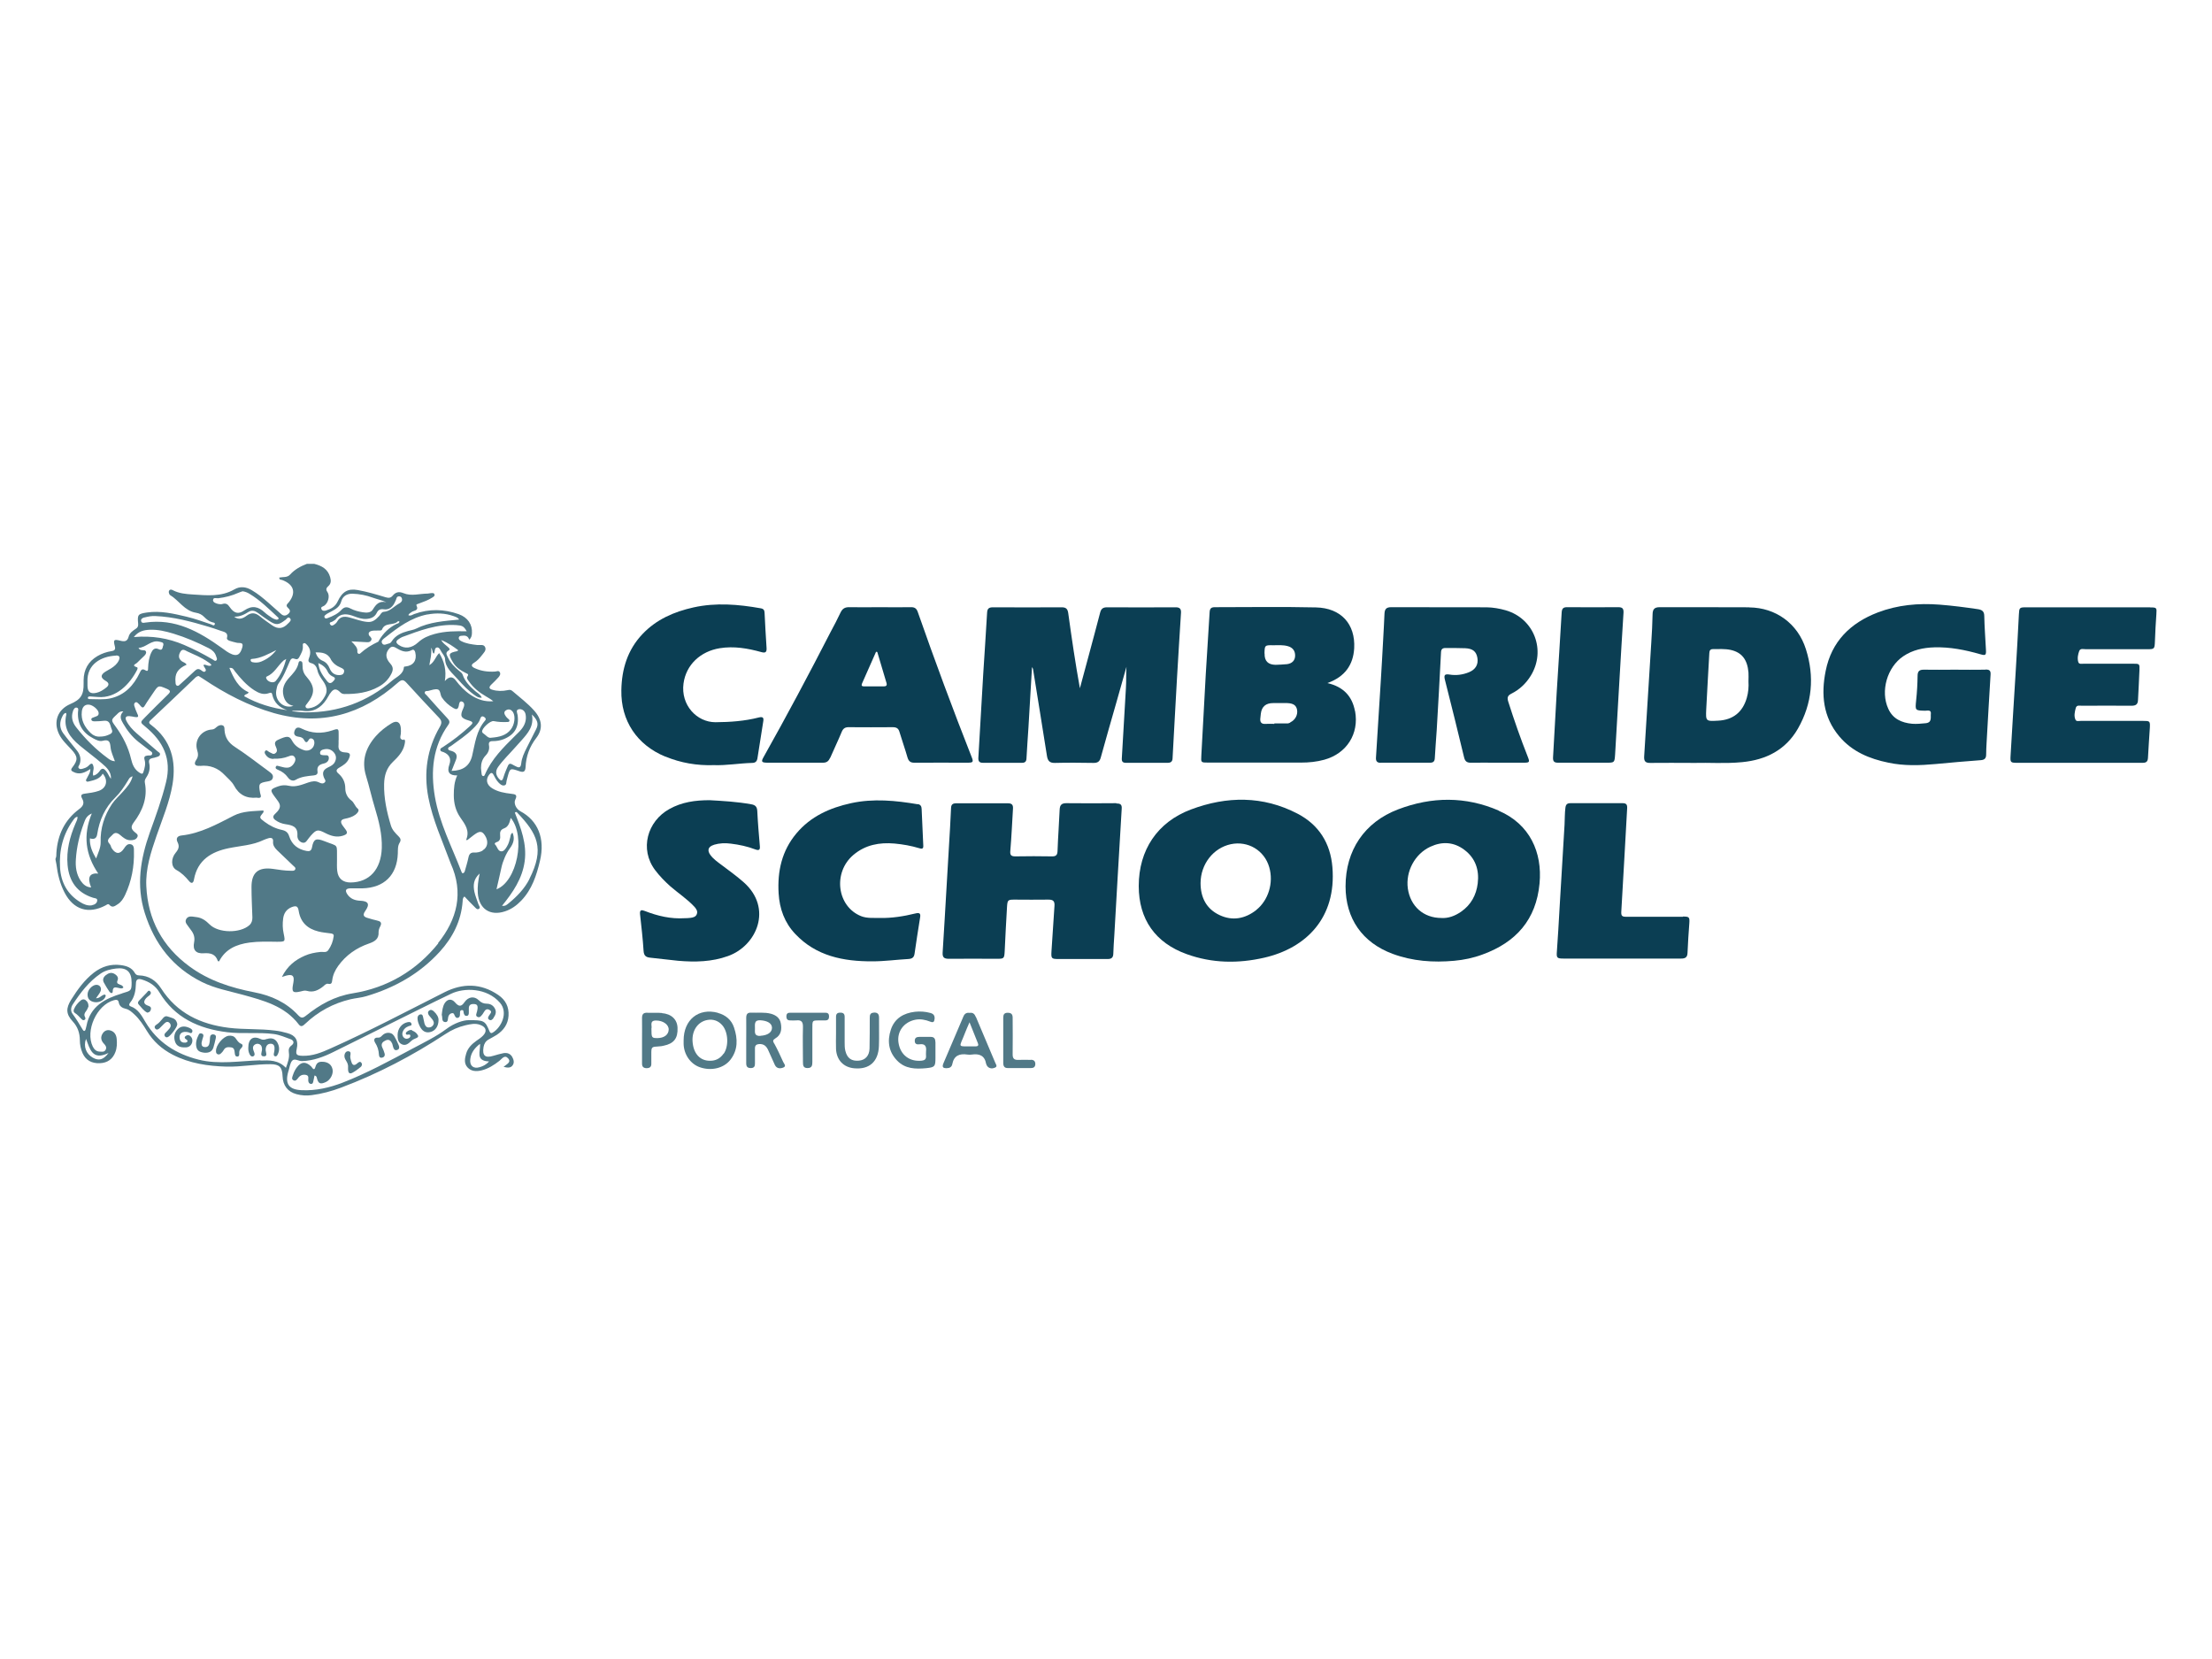
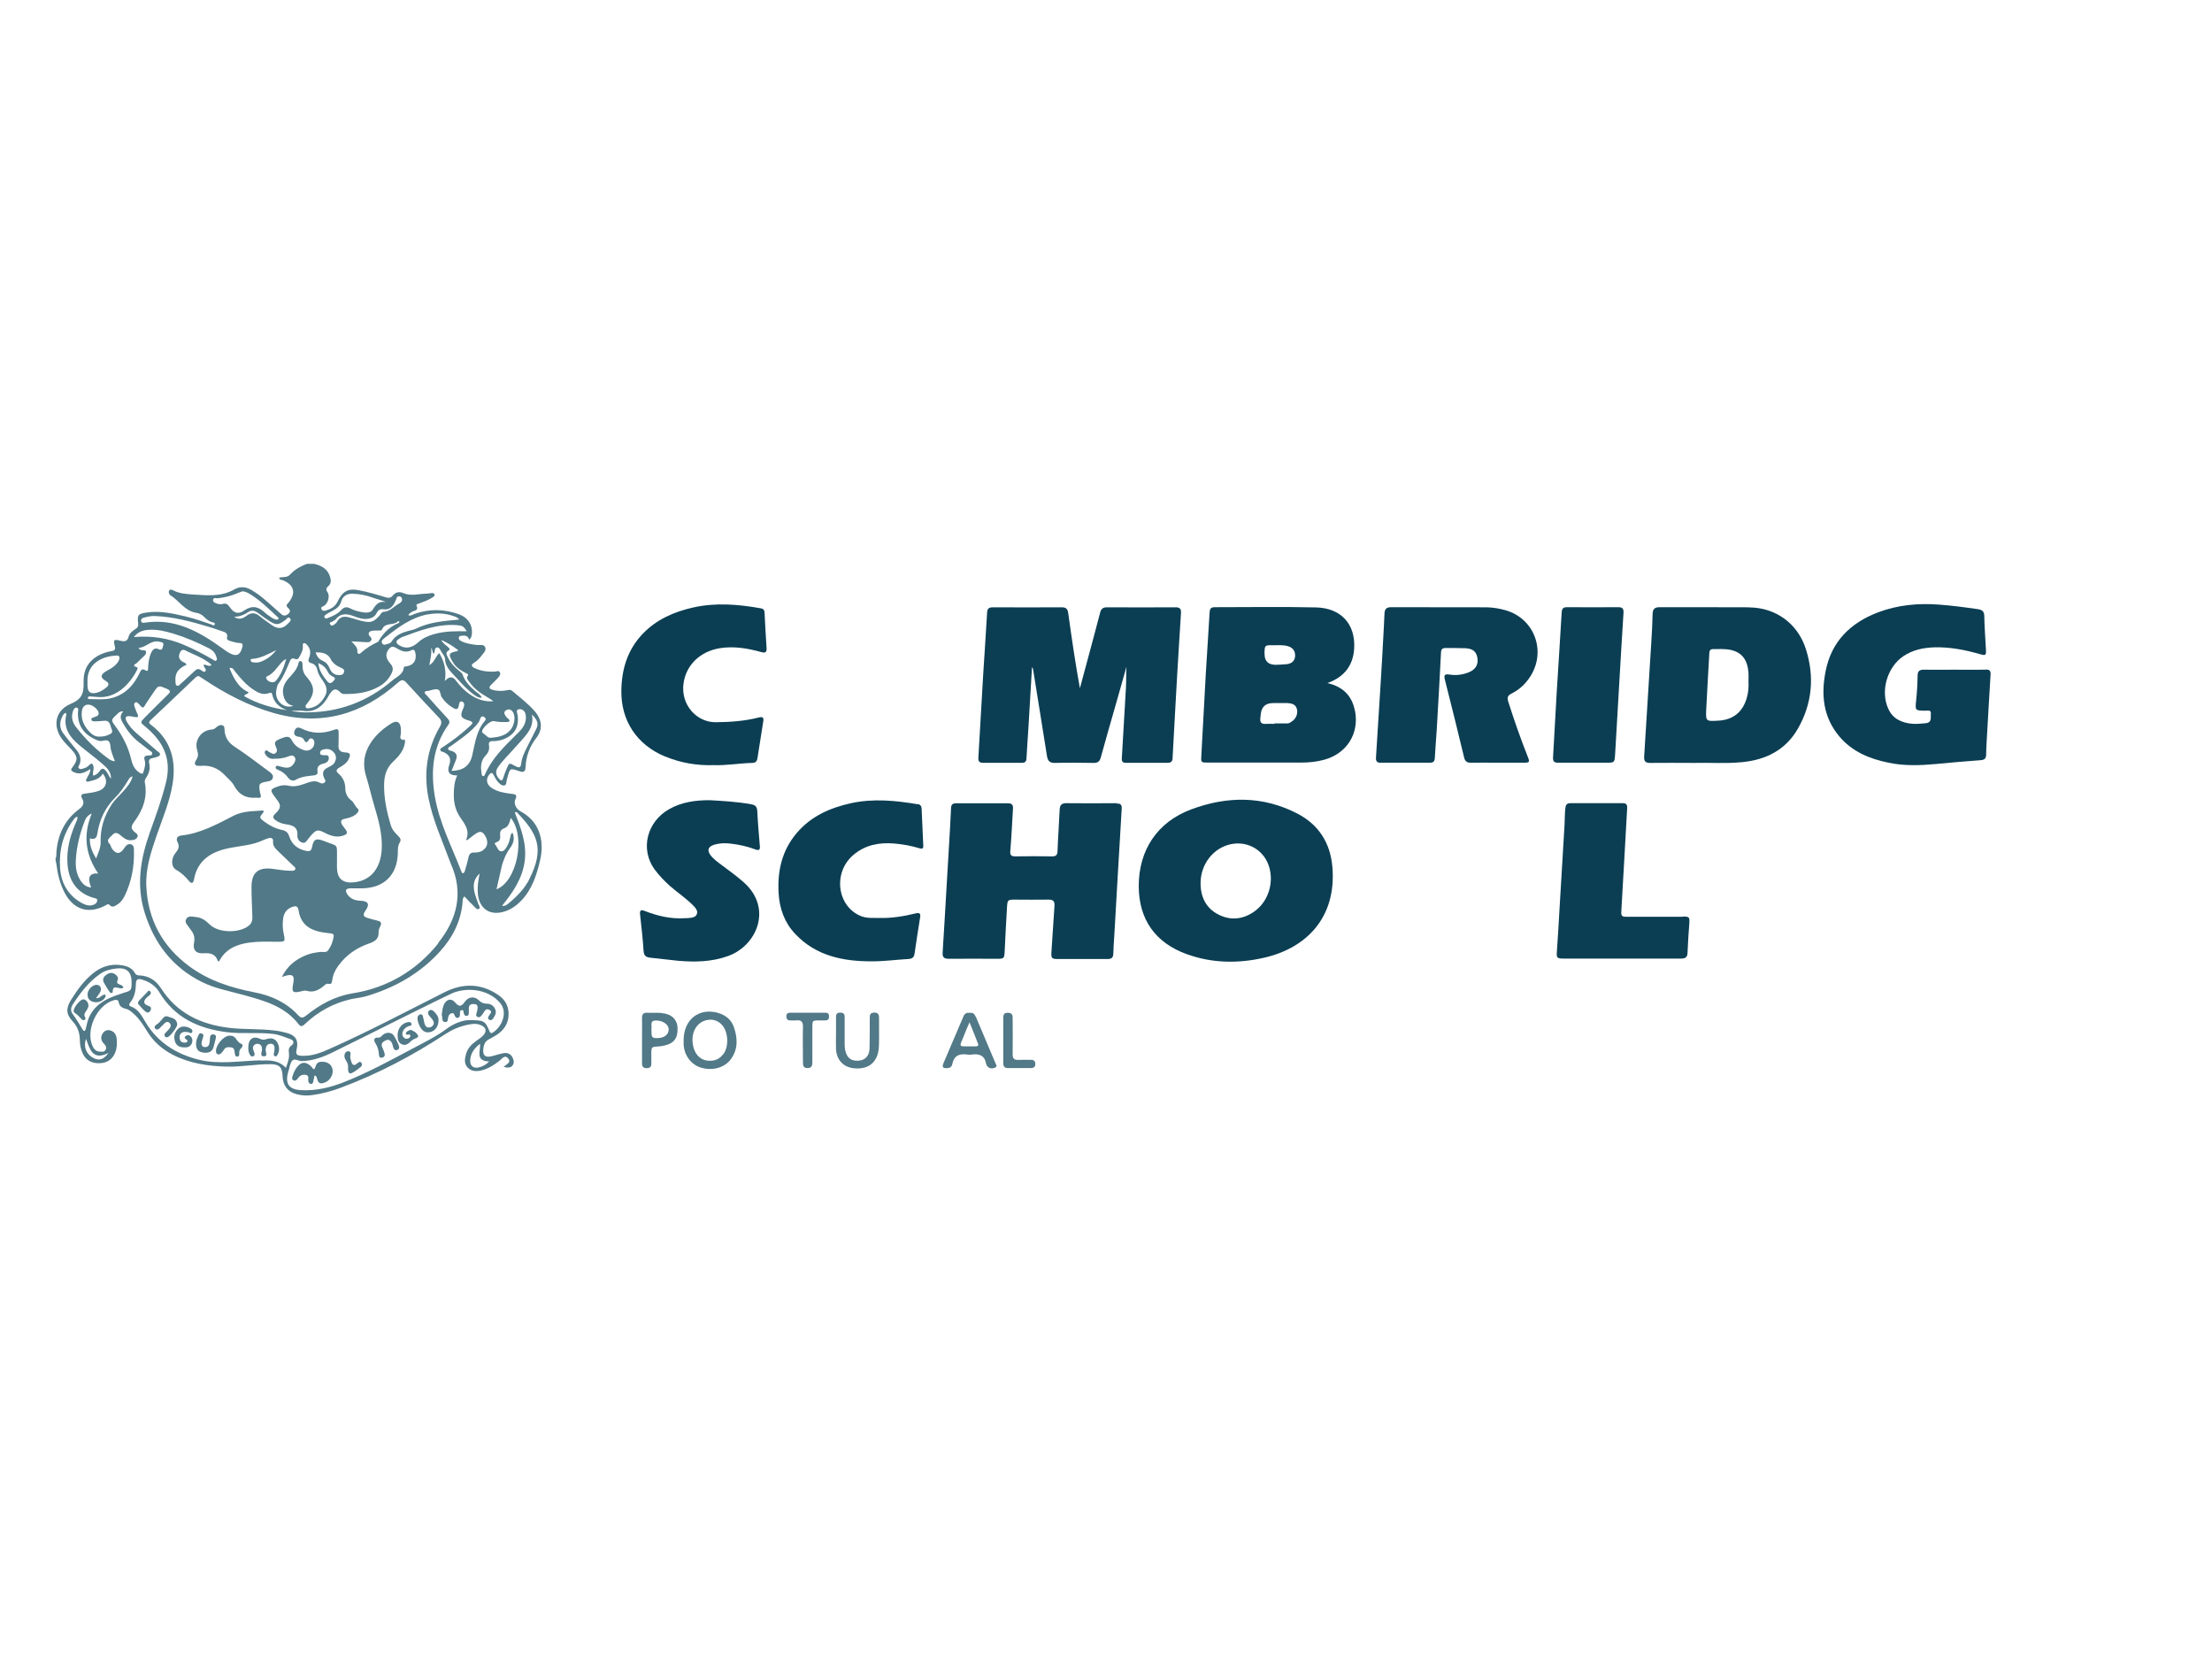
<svg xmlns="http://www.w3.org/2000/svg" id="Camada_1" data-name="Camada 1" viewBox="0 0 200 150">
  <defs>
    <style>      .cls-1 {        fill: #0b3e53;      }      .cls-2 {        fill: #517987;      }    </style>
  </defs>
  <g>
    <path class="cls-1" d="m106.02,68.54c.06-1.16.13-2.32.19-3.48.07-1.25.14-2.51.21-3.76.12-1.96.23-3.92.36-5.87.03-.39-.12-.53-.51-.52-2.06.01-4.12.01-6.18,0-.36,0-.53.13-.62.48-.33,1.29-.69,2.58-1.03,3.87-.27.99-.53,1.98-.8,2.97-.41-2.26-.74-4.51-1.05-6.76-.05-.37-.16-.56-.58-.56-2.08.01-4.15.01-6.23,0-.35,0-.51.1-.53.48-.1,1.85-.24,3.7-.35,5.54-.15,2.52-.29,5.04-.44,7.57-.02.32.08.47.41.47,1.18,0,2.36,0,3.54,0,.27,0,.39-.12.4-.4.05-.94.12-1.88.18-2.82.11-1.78.21-3.57.32-5.44.06.12.08.14.09.17.42,2.62.85,5.24,1.26,7.86.07.44.23.65.72.64,1.16-.03,2.33-.02,3.49,0,.38,0,.56-.12.66-.5.45-1.65.93-3.29,1.4-4.94.31-1.08.61-2.17.92-3.25-.04.65-.01,1.3-.05,1.94-.12,2.11-.24,4.23-.37,6.34-.02.3.1.4.37.4,1.26,0,2.52,0,3.78,0,.29,0,.43-.12.44-.42Z" />
    <path class="cls-1" d="m100.94,72.62c-1.51.01-3.02.02-4.53,0-.43,0-.58.17-.6.58-.05,1.24-.15,2.48-.19,3.71-.01.37-.11.53-.51.52-1.1-.02-2.2-.02-3.3,0-.4,0-.5-.12-.46-.52.11-1.27.16-2.54.24-3.8.02-.35-.11-.48-.46-.48-1.56,0-3.11,0-4.67,0-.31,0-.46.1-.47.43-.05,1.16-.12,2.32-.19,3.48-.07,1.19-.14,2.38-.21,3.57-.12,2-.23,4.01-.36,6.01-.03.45.14.57.56.57,1.45-.02,2.89,0,4.34,0,.66,0,.67-.03.71-.69.06-1.33.13-2.66.21-4,.04-.63.08-.66.69-.66,1.01,0,2.01.02,3.02,0,.45-.01.62.12.58.59-.1,1.36-.17,2.72-.27,4.09-.04.63,0,.69.61.69.71,0,1.42,0,2.12,0h0c.79,0,1.57,0,2.36,0,.32,0,.49-.12.5-.47.01-.55.06-1.1.09-1.64.1-1.74.2-3.48.3-5.22.12-2.08.24-4.17.37-6.25.03-.39-.12-.49-.48-.48Z" />
-     <path class="cls-1" d="m135.51,73.29c-3-1.3-6.06-1.27-9.1-.11-3.05,1.16-4.75,3.71-4.75,6.96,0,2.91,1.51,5.08,4.25,6.1,1.81.67,3.67.8,5.57.63.88-.08,1.74-.26,2.57-.57,3.02-1.1,4.85-3.15,5.15-6.43.26-2.79-.87-5.36-3.7-6.57Zm-1.9,6.58c-.13,1.06-.61,1.94-1.5,2.56-.56.39-1.17.61-1.78.57-1.63,0-2.81-1.06-3.04-2.67-.21-1.53.63-3.12,2.03-3.77,1.07-.5,2.12-.44,3.07.27,1.01.75,1.37,1.82,1.22,3.04Z" />
    <path class="cls-1" d="m117.32,73.57c-3.13-1.63-6.39-1.6-9.64-.38-3.04,1.14-4.72,3.67-4.72,6.92,0,3.01,1.5,5.14,4.34,6.16,2.3.83,4.65.86,7.01.32,3.78-.87,6.54-3.6,6.16-8.19-.18-2.17-1.23-3.83-3.15-4.83Zm-3.73,8.71c-1.01.79-2.15,1.01-3.32.46-1.2-.56-1.72-1.6-1.72-2.9.01-1.71,1.15-3.17,2.73-3.51,1.55-.33,3.04.55,3.48,2.08.41,1.41-.08,3-1.18,3.87Z" />
    <path class="cls-1" d="m122.51,64.29c-.25-1.33-1.03-2.19-2.49-2.53,1.59-.57,2.33-1.65,2.42-3.14.12-2.2-1.19-3.65-3.46-3.7-3.05-.07-6.1-.02-9.15-.02-.32,0-.44.12-.46.44-.11,1.88-.24,3.76-.35,5.63-.14,2.44-.27,4.89-.4,7.33-.04.65-.04.65.62.65,2.8,0,5.6,0,8.4,0,.71,0,1.41-.07,2.1-.26,2.02-.56,3.16-2.34,2.78-4.4Zm-8.18-5.21c.02-.75.02-.75.79-.74.44,0,.88-.04,1.31.08.44.12.67.41.67.85,0,.45-.28.72-.73.78-.34.04-.69.04-1.03.06q-1.03-.01-1-1.02Zm2.34,6.25c-.09.04-.18.08-.27.08-.39,0-.78,0-1.18,0,0,.01,0,.02,0,.04-.25,0-.51-.02-.75,0-.44.04-.57-.16-.51-.56.02-.12.03-.25.04-.37q.12-.95,1.11-.95c.42,0,.85,0,1.27,0,.57.02.83.21.9.63.07.45-.19.92-.62,1.11Z" />
    <path class="cls-1" d="m158.17,54.91c-2.7-.02-5.41,0-8.11-.01-.49,0-.63.2-.64.64-.02.86-.06,1.72-.12,2.59-.21,3.41-.42,6.83-.64,10.24-.03.44.09.62.56.61,1.24-.02,2.48,0,4,0,1.25-.04,2.77.08,4.3-.07,2.16-.21,3.93-1.1,5.04-3.03,1.3-2.28,1.51-4.71.72-7.19-.74-2.33-2.74-3.75-5.11-3.77Zm-.23,8.18c-.37,1.3-1.25,2-2.59,2.07-1.11.06-1.13.06-1.08-1.02.08-1.69.19-3.38.28-5.08.01-.22.07-.37.32-.37.53,0,1.07-.04,1.6.07,1.01.22,1.52.87,1.62,2.04.02.27,0,.53,0,.8.03.51-.01,1-.15,1.49Z" />
    <path class="cls-1" d="m124.83,68.96c1.49,0,2.99,0,4.48,0,.3,0,.41-.14.42-.43.04-.83.12-1.66.17-2.49.14-2.35.27-4.7.39-7.05.01-.28.12-.4.4-.4.6,0,1.2,0,1.79.02.69.03,1,.3,1.1.87.1.6-.16,1.05-.76,1.3-.57.23-1.16.31-1.76.21-.44-.07-.52.05-.42.46.59,2.34,1.18,4.69,1.74,7.04.09.37.28.48.63.47.79-.01,1.57,0,2.36,0,.8,0,1.6,0,2.41,0,.52,0,.55-.05.35-.55-.65-1.64-1.23-3.3-1.76-4.97-.12-.38-.05-.56.3-.73.73-.37,1.31-.92,1.74-1.62,1.4-2.29.29-5.17-2.27-5.91-.56-.16-1.14-.26-1.72-.27-2.88-.01-5.76,0-8.64-.01-.44,0-.58.18-.6.58-.03.78-.08,1.57-.12,2.35-.07,1.22-.13,2.44-.21,3.67-.14,2.33-.29,4.67-.44,7-.02.31.09.47.42.47Z" />
    <path class="cls-1" d="m179.49,60.55c-.93.02-1.86,0-2.78,0-.91,0-1.83.02-2.74,0-.42-.01-.59.13-.59.56-.01.74-.05,1.47-.13,2.21-.09.92-.11.92.81.94.21,0,.56-.11.52.27-.04.32.13.8-.47.86-.41.04-.82.08-1.22.05-.95-.09-1.75-.44-2.16-1.36-.73-1.59-.1-3.76,1.35-4.74.85-.58,1.82-.78,2.82-.81,1.41-.04,2.78.23,4.14.62.49.14.55.1.52-.42-.05-1-.13-2.01-.15-3.01,0-.43-.18-.58-.57-.64-1.15-.17-2.3-.32-3.46-.41-1.93-.15-3.81.02-5.61.71-2.47.95-4.17,2.62-4.7,5.28-.43,2.13-.24,4.17,1.23,5.92,1.16,1.38,2.73,2.03,4.45,2.38,1.41.3,2.84.25,4.27.12,1.36-.13,2.72-.25,4.09-.35.34-.03.47-.18.47-.51,0-.36.02-.72.04-1.08.12-2.05.23-4.1.36-6.16.02-.37-.13-.45-.46-.44Z" />
-     <path class="cls-1" d="m75.06,68.53c.34-.79.72-1.57,1.05-2.37.13-.31.32-.42.65-.41,1.32.01,2.64.01,3.96,0,.34,0,.52.11.61.44.23.77.5,1.52.72,2.29.1.34.27.49.63.48,1.6-.01,3.21,0,4.81,0,.5,0,.54-.07.36-.52-1.71-4.34-3.33-8.71-4.87-13.11-.11-.32-.29-.44-.62-.43-.94.02-1.89,0-2.83,0-.91,0-1.82.02-2.74,0-.41-.01-.63.14-.8.5-.28.6-.59,1.18-.9,1.76-1.95,3.8-3.96,7.57-6.05,11.29-.24.42-.18.5.32.51,1.68,0,3.36,0,5.05,0,.34,0,.51-.14.64-.44Zm2.88-6.73c.42-.96.85-1.91,1.27-2.87.04,0,.07.01.11.02.28.93.55,1.86.83,2.79.07.23-.02.32-.24.32-.6,0-1.19,0-1.79,0-.19,0-.26-.07-.18-.26Z" />
-     <path class="cls-1" d="m194.43,54.91c-1.87,0-3.74,0-5.62,0-1.87,0-3.74,0-5.62,0-.6,0-.62.04-.65.64-.09,1.79-.19,3.57-.3,5.36-.15,2.46-.31,4.92-.45,7.38-.04.67-.02.68.67.68,3.19,0,6.39,0,9.58,0,.57,0,1.13,0,1.7,0,.31,0,.45-.11.47-.44.04-.91.12-1.82.17-2.72.03-.62,0-.63-.62-.63-1.87,0-3.74,0-5.62,0-.17,0-.4.07-.48-.1-.16-.34-.07-.71.02-1.06.08-.3.35-.21.56-.21,1.49,0,2.99-.02,4.48,0,.4,0,.58-.13.59-.53.04-.89.1-1.79.13-2.68.02-.59.01-.59-.59-.59-1.48,0-2.96,0-4.44,0-.18,0-.43.07-.5-.15-.1-.34-.03-.7.09-1.01.1-.25.39-.15.6-.15,1.84,0,3.68,0,5.52,0,.68,0,.69-.02.72-.72.03-.82.07-1.63.13-2.44.04-.59.04-.62-.56-.62Z" />
    <path class="cls-1" d="m82.99,72.72c-2.01-.34-4.02-.54-6.04-.1-1.92.42-3.65,1.19-4.94,2.73-1.32,1.57-1.73,3.42-1.61,5.42.08,1.4.54,2.66,1.5,3.67,1.89,2.01,4.36,2.49,6.98,2.48,1.08,0,2.16-.15,3.24-.21.34-.02.52-.13.57-.48.16-1.09.32-2.17.5-3.26.07-.39-.05-.47-.42-.38-1.06.26-2.13.43-3.22.41-.56-.02-1.13.05-1.68-.16-2.2-.87-2.59-3.96-.7-5.55,1.08-.91,2.35-1.14,3.72-1.02.75.07,1.49.2,2.22.42.19.06.39.1.37-.22-.05-1.11-.1-2.23-.15-3.34-.01-.22-.09-.38-.35-.43Z" />
    <path class="cls-1" d="m60.15,68.4c1.4.58,2.86.83,4.39.78,1.15.04,2.3-.17,3.46-.2.31,0,.45-.15.49-.45.17-1.1.35-2.2.52-3.3.06-.34-.03-.45-.4-.36-1.29.33-2.6.42-3.92.43-1.7,0-3.15-1.56-2.89-3.5.23-1.71,1.55-2.91,3.27-3.19,1.29-.21,2.54.01,3.77.35.36.1.49.01.47-.36-.07-1.06-.13-2.13-.18-3.19-.01-.24-.09-.37-.35-.41-2.02-.36-4.05-.53-6.08-.08-1.75.39-3.35,1.08-4.61,2.41-1.35,1.42-1.88,3.17-1.91,5.08-.05,2.76,1.41,4.94,3.97,6Z" />
    <path class="cls-1" d="m64.55,76.38c.5-.15,1.02-.17,1.54-.1.75.09,1.49.25,2.2.52.35.13.45.03.41-.33-.09-1.05-.18-2.09-.23-3.14-.02-.39-.18-.55-.55-.61-1.26-.23-2.53-.3-3.76-.37-1.3,0-2.52.17-3.64.8-1.99,1.1-2.72,3.63-1.28,5.53.4.53.86,1,1.35,1.44.72.63,1.53,1.15,2.19,1.86.17.19.33.41.22.68-.1.25-.35.3-.58.33-.17.03-.34.02-.52.03-1.25.08-2.44-.2-3.59-.65-.31-.12-.48-.12-.44.29.12,1.11.25,2.21.32,3.32.03.43.21.57.6.61.84.08,1.68.2,2.53.28,1.53.13,3.04.1,4.51-.43,2.6-.93,4.07-4.33,1.4-6.68-.63-.55-1.3-1.04-1.97-1.54-.36-.27-.74-.53-1.02-.9-.32-.43-.22-.77.3-.93Z" />
    <path class="cls-1" d="m152.16,82.89c-1.71,0-3.43,0-5.14,0-.35,0-.45-.08-.43-.45.19-3.12.35-6.24.53-9.35.02-.33-.07-.47-.4-.47-1.57,0-3.15,0-4.72,0-.29,0-.42.1-.46.4-.07.52-.05,1.03-.08,1.55-.15,2.57-.31,5.14-.46,7.7-.07,1.24-.14,2.47-.23,3.71-.05.62-.02.69.61.69,1.75,0,3.49,0,5.24,0,1.79,0,3.59,0,5.38,0,.39,0,.57-.12.58-.54.03-.88.1-1.75.16-2.63.04-.58,0-.63-.57-.63Z" />
    <path class="cls-1" d="m143.16,68.96h0c.69,0,1.38,0,2.08,0,.72,0,.74,0,.79-.72.14-2.29.27-4.57.4-6.86.12-1.99.23-3.98.36-5.96.02-.36-.07-.52-.45-.52-1.56.01-3.11.01-4.67,0-.35,0-.45.15-.47.48-.14,2.41-.3,4.82-.45,7.23-.12,1.96-.21,3.92-.33,5.87-.02.38.12.48.45.48.77,0,1.54,0,2.31,0Z" />
  </g>
  <g>
    <path class="cls-2" d="m47.07,73.36c-.42-.22-.64-.74-.48-1.06.22-.45,0-.49-.37-.53-.59-.07-1.19-.17-1.71-.49-.52-.32-.62-.8-.28-1.24.14-.18.27-.22.39.01.13.25.26.5.46.71.15.15.31.3.53.25.21-.05.15-.28.2-.44.03-.09.05-.18.07-.27.23-.86.23-.86,1.05-.58.34.12.56.12.59-.35.04-.98.35-1.85.97-2.65.63-.82.52-1.68-.2-2.48-.59-.66-1.3-1.19-1.96-1.76-.14-.12-.26-.12-.43-.08-.47.1-.94.1-1.4-.04-.27-.08-.32-.22-.1-.44.23-.22.45-.44.66-.67.11-.13.23-.29.13-.47-.1-.18-.28-.07-.43-.06-.64.04-1.26-.04-1.84-.31-.26-.12-.4-.28-.05-.49.27-.17.49-.4.68-.65.16-.22.44-.45.32-.74-.12-.31-.46-.18-.72-.21-.5-.06-1-.12-1.46-.36-.13-.07-.25-.17-.2-.33.04-.15.19-.14.31-.15.29-.04.53.03.62.36.21-.18.24-.38.25-.59.05-.77-.36-1.42-1.2-1.72-1.33-.47-2.68-.5-4.02-.01-.16.06-.32.2-.53.1.06-.15.18-.19.28-.27.2-.17.71-.1.45-.62-.04-.09.14-.13.25-.17.41-.15.83-.3,1.2-.54.1-.07.24-.14.18-.29-.06-.15-.21-.1-.33-.1-.09,0-.19.04-.28.04-.73,0-1.48.26-2.19-.04-.41-.17-.71-.09-.96.21-.2.24-.38.24-.66.16-.83-.25-1.66-.5-2.51-.65-.88-.16-1.4.13-1.82,1.03-.22.47-.59.67-1.03.81-.15.05-.34.07-.43-.1-.11-.23.12-.24.24-.32.37-.25.54-.9.29-1.25-.17-.23-.08-.38.08-.52.26-.23.26-.5.17-.82-.21-.73-.76-1.03-1.44-1.2h-.66c-.58.22-1.11.51-1.53.98-.26.28-.64.19-.97.26,0,.22.16.19.26.22,1.09.41,1.26,1.16.63,1.98-.13.17-.37.3-.1.54.17.15.26.33.05.52-.21.2-.44.25-.67.04-.39-.34-.77-.69-1.16-1.03-.47-.41-.95-.81-1.5-1.13-.52-.31-1.06-.37-1.57-.07-1.2.69-2.48.54-3.77.46-.61-.04-1.22-.09-1.78-.38-.11-.06-.25-.11-.34.02-.08.11-.03.24.03.36,0,.01.01.03.03.04.82.49,1.32,1.44,2.35,1.61.32.05.56.18.77.4.2.2.42.38.7.46.11.03.31.03.23.21-.07.15-.22.02-.33-.02-.73-.25-1.46-.51-2.21-.69-1.18-.28-2.36-.56-3.59-.38-.8.12-.87.19-.79,1,.02.22-.03.36-.21.47-.28.18-.57.39-.65.72-.12.45-.39.45-.75.36-.59-.15-.65-.09-.5.49.08.29-.01.41-.29.45-.45.07-.89.22-1.28.45-.83.49-1.24,1.22-1.25,2.18,0,.09,0,.19,0,.28.02,1.04-.25,1.47-1.21,1.88-1.14.49-1.55,1.6-1.01,2.72.27.55.71.95,1.12,1.39.59.64.6.95.07,1.63-.16.21-.09.3.1.39.55.29,1.03.08,1.54-.26,0,.36-.2.58-.31.83-.04.08-.13.17-.06.26.06.09.17.05.26.03.48-.12.96-.22,1.23-.7.51.59.35,1.29-.34,1.55-.42.15-.86.2-1.29.26-.31.04-.39.15-.24.43.24.42.11.69-.28.98-1.3.97-1.93,2.32-2.04,3.92-.01.19.01.38-.08.55v.09c.03.14.06.27.08.41.11.9.32,1.76.74,2.57.81,1.55,2.16,1.97,3.71,1.15.11-.06.23-.18.34-.05.28.32.52.09.75-.05.32-.2.51-.51.67-.84.59-1.26.84-2.59.8-3.98,0-.24.01-.55-.31-.61-.29-.06-.45.18-.59.39-.35.53-.74.53-1.1-.01-.08-.12-.09-.28-.18-.38-.4-.41.03-.6.22-.83.24-.29.48-.2.73.01.26.22.53.46.91.46.25,0,.5-.04.62-.27.14-.25-.12-.36-.26-.49-.3-.27-.33-.47-.07-.83.8-1.06,1.28-2.24,1.02-3.6-.04-.19.02-.33.12-.48.27-.39.38-.84.27-1.3-.07-.29.05-.41.31-.46.11-.02.22-.04.32-.08.13-.04.3-.07.34-.22.05-.17-.13-.23-.23-.32-.63-.55-1.27-1.08-1.89-1.63-.36-.32-.7-.68-.92-1.13-.13-.27-.05-.43.27-.41.17.01.34.05.51.08.26.04.37,0,.22-.29-.11-.22-.19-.46-.27-.7-.04-.13-.04-.26.09-.33.12-.07.2.04.28.11.07.06.13.13.19.21.14.16.24.21.38-.03.24-.41.52-.78.78-1.18.46-.68.45-.66,1.19-.35.35.15.41.26.11.54-.7.67-1.38,1.37-2.07,2.06-.44.44-.44.44.05.84,1.59,1.31,2.39,2.89,1.86,5.02-.38,1.55-.92,3.03-1.46,4.53-.85,2.39-1.25,4.79-.46,7.29.88,2.79,2.52,4.92,5.17,6.24,1.17.58,2.44.81,3.68,1.15,1.88.52,3.79,1.01,5.07,2.68.21.28.39.13.58-.05,1.17-1.11,2.53-1.85,4.1-2.22.47-.11.97-.14,1.43-.28,2.57-.76,4.84-2.04,6.65-4.03,1.17-1.29,1.93-2.78,2.06-4.55.01-.14,0-.32.17-.43.29.31.58.62.88.91.12.11.25.32.43.2.16-.11-.01-.28-.06-.43-.12-.37-.28-.74-.36-1.12-.11-.56-.1-1.12.48-1.64-.14.66-.21,1.21-.17,1.77.1,1.42,1.11,2.1,2.46,1.65.58-.19,1.06-.54,1.48-.98.96-1.01,1.37-2.27,1.68-3.58.49-2.04-.2-3.66-1.77-4.49Zm1.01-8.77c.54.51.63.87.4,1.33-.28.58-.59,1.14-.87,1.72-.22.44-.43.88-.48,1.37-.05.46-.24.42-.55.25-.54-.31-.55-.31-.79.29-.11.26-.21.52-.29.79-.09.3-.23.25-.39.07-.29-.34-.34-.69-.07-1.07.45-.63,1.01-1.16,1.51-1.73.21-.24.42-.46.63-.7.55-.63,1.12-1.25.91-2.32Zm-1.19-.46c.3-.06.56.13.63.45.1.51-.06.97-.38,1.36-.18.22-.39.41-.59.61-1.05,1.04-2.1,2.08-2.7,3.47-.03.07-.06.16-.16.15-.09-.01-.13-.09-.14-.17-.03-.18-.04-.37-.06-.56,0-.43.11-.8.41-1.12.25-.26.38-.57.31-.94-.05-.27.08-.38.34-.37.33,0,.66-.05.97-.17,1.01-.4,1.43-1.11,1.28-2.19-.03-.18-.19-.46.1-.52Zm-6.06,3.77c-.11-.04-.29-.05-.31-.18-.03-.17.17-.2.27-.28.67-.49,1.36-.95,1.96-1.54.28-.28.56-.55.68-.94.05-.16.15-.24.32-.15.14.08.23.2.11.34-.79.91-.91,2.07-1.17,3.18-.22.91-.82,1.35-1.86,1.37.14-.35.25-.65.38-.96.17-.41.08-.69-.37-.84Zm5.03-2.62c.08,0,.17,0,.2-.09.03-.09-.04-.14-.1-.19-.07-.07-.15-.12-.2-.2-.13-.18-.27-.41-.02-.57.24-.16.48-.09.65.17.23.37.14,1.12-.2,1.55-.42.54-1.02.69-1.76.75-.3.08-.5-.25-.77-.42-.03-.02-.06-.08-.07-.12-.04-.3.74-1.02,1.05-.96.4.08.81.1,1.22.08Zm-3.73-4.42c.12.06.28.08.14.29-.12.17.04.33.13.46.4.58.94,1.01,1.55,1.36.22.13.45.26.65.43-.77.07-1.44-.16-2.06-.58-.53-.35-.96-.81-1.34-1.31q-.42-.56-.98.07c.16-.96-.04-1.76-.51-2.53-.34.32-.42.82-.89,1.09.09-.55.23-1.02.16-1.57.15.19.09.4.22.52.02-.01.06-.02.06-.04.07-.18.02-.48.25-.51.21-.03.31.24.41.41.13.2.31.41.32.62.03.83.64,1.27,1.11,1.8.5.56,1.02,1.12,1.65,1.54.15.1.31.2.56.17-.13-.31-.4-.42-.6-.6-.48-.42-.92-.86-1.13-1.48-.06-.16-.19-.24-.31-.34-.42-.34-.79-.72-1.02-1.22-.1-.22-.28-.43.07-.63.19-.11,0-.24-.09-.33-.18-.17-.41-.29-.59-.61.63.25,1.08.58,1.53.91-.03.05-.04.09-.06.09-.81.16-.85.26-.42.99.28.48.72.77,1.21,1.01Zm.07-3.78c-.99-.02-1.95-.02-2.9.24-.55.15-1.06.36-1.49.76-.6.55-1.21.6-1.75.24-.25-.17-.32-.34-.02-.53.11-.07.21-.15.32-.19,1.59-.59,3.17-1.2,4.92-1.08.53.04.65.1.92.56Zm-12.34,5.61c.27-.43.55-.47.9-.1.11.11.23.16.38.16,1.08.01,2.14-.12,3.1-.66.51-.28.9-.67,1.16-1.2.16-.33.16-.59-.11-.89-.43-.48-.45-.89-.16-1.28.17-.23.35-.33.64-.16.45.26.9.52,1.46.22.18-.1.28.04.32.22.16.7-.16,1.17-.87,1.26-.06,0-.15,0-.16.06-.05.65-.65.87-1.04,1.2-2.26,1.94-4.89,2.91-7.88,2.89-.39,0-.78-.06-1.17-.1,0-.01,0-.03,0-.04.31,0,.63-.04.93,0,.96.15,1.64-.25,2.15-1.02.12-.18.22-.38.34-.57Zm-.25-1.06c-.38-.48-.77-.97-.83-1.68.4.18.68.41.84.76.09.19.23.34.41.43.17.09.37.14.16.39-.18.22-.38.34-.58.09Zm3.81-4.11c-.18-.24-.07-.42.2-.48.16-.04.34-.02.52-.03.14,0,.35.03.4-.09.26-.68,1.04-.33,1.43-.74.02-.02.09,0,.14,0,0,.18-.15.19-.25.23-.69.33-1.2.84-1.59,1.49-.02.04-.04.1-.07.12-.59.28-1.14.61-1.63,1.06-.11.1-.27,0-.26-.15.04-.38-.22-.6-.54-.94.53.03.92.05,1.31.07.18.01.35.03.47-.15.11-.17-.02-.27-.12-.4Zm5.23-1.96c.79-.15,1.6-.13,2.37.15.19.07.39.12.49.31-1.34.13-2.67.21-3.89.82-.22.11-.48.14-.72.21-.59.16-1.13.39-1.48.93-.06.09-.13.18-.25.2-.21.04-.46.23-.61,0-.16-.24.1-.41.26-.53,1.16-.92,2.34-1.81,3.84-2.1Zm-2.87-1.26c.07-.17.06-.4.33-.38.12,0,.2.09.23.2.06.23-.09.36-.26.45-.46.25-.8.71-1.39.75-.2.01-.28.24-.4.37-.3.32-.6.6-1.09.54-.56-.05-1.09-.27-1.64-.41-.47-.12-.83-.06-1.08.39-.04.08-.11.15-.19.21-.14.11-.31.24-.44.03-.13-.21.13-.19.23-.26.08-.07.2-.11.27-.19.48-.62,1.08-.5,1.69-.27.35.13.71.26,1.1.23.4-.03.73-.16.92-.54.13-.27.31-.38.64-.33.48.08.85-.22,1.07-.79Zm-6.29,1.24c.16-.1.33-.18.5-.27.39-.21.73-.41.87-.91.12-.44.49-.69,1.01-.68.64.02,1.25.14,1.84.36.39.14.8.22,1.22.41-.65-.15-.94.2-1.22.66-.19.31-.57.3-.9.25-.39-.06-.77-.16-1.12-.34-.33-.18-.57-.15-.83.13-.32.35-.75.55-1.2.72-.1.04-.23.09-.3-.02-.09-.15.03-.23.14-.3Zm.41,4.06c.2.37.53.61.92.77.19.08.35.17.28.41-.06.23-.25.26-.45.26-.44,0-.7-.25-.85-.62-.12-.31-.33-.55-.62-.67-.35-.15-.52-.4-.65-.76.58-.02,1.08.05,1.38.61Zm-3.22-.03c.18.09.3,0,.38-.16.17-.32.36-.63.32-1.01,0-.09-.03-.2.08-.24.1-.04.18.03.25.1.37.35.41.78.24,1.21-.12.29-.08.42.23.5.3.08.46.35.52.63.08.37.28.65.49.95.29.41.48.86.21,1.36-.32.6-.76,1.03-1.47,1.13-.11.01-.23.02-.29-.1-.06-.12.03-.2.1-.29.76-.94.76-1.57-.04-2.48-.28-.31-.35-.65-.35-1.04,0-.14.01-.32-.16-.35-.2-.04-.19.16-.23.29-.14.49-.48.84-.81,1.2-.44.48-.69.99-.51,1.67.13.47.38.78.89.88-.88.31-1.71-.48-1.55-1.4.04-.21.08-.46.2-.62.46-.61.72-1.31,1.02-2,.09-.21.2-.35.46-.22Zm-5.93.82c.32-.04.38.16.47.28.52.66,1.06,1.28,1.77,1.74.41.26.83.44,1.33.26.13-.05.25-.08.29.11.16.75.64,1.19,1.36,1.43-1.38-.19-2.68-.58-3.89-1.26.06-.24.32-.13.4-.36-.95-.42-1.35-1.27-1.74-2.2Zm2.86-.57c-.25.1-.52.11-.79.05-.08-.02-.14-.07-.16-.16-.01-.08.04-.13.1-.13.81-.05,1.51-.45,2.22-.8-.36.48-.83.82-1.37,1.04Zm2.01-.09s.1-.06.26-.15c-.22.79-.48,1.44-.95,1.99-.21.24-.71.09-.84-.2-.04-.08-.05-.17.03-.2.69-.29.99-.98,1.51-1.44Zm.18-3.67c.12-.09.24-.35.42-.16.17.18-.04.34-.17.47-.46.49-.91.54-1.46.16-.37-.26-.75-.52-1.1-.81-.39-.32-.76-.37-1.19-.05-.33.25-.71.41-1.13.09.5.01.91-.18,1.31-.44.29-.18.57-.1.83.09.33.24.66.49,1,.71.65.43.87.41,1.48-.06Zm-6.53-1.83c.02-.24.3-.12.47-.14.63-.08,1.23-.23,1.81-.49.14-.06.29-.11.39-.14.26.04.44.12.62.23.95.57,1.73,1.35,2.53,2.09.06.05.14.12.08.19-.04.05-.15.07-.21.05-.12-.03-.24-.08-.34-.14-.23-.16-.48-.31-.68-.5-.58-.54-1.14-.67-1.85-.19-.55.38-.93.26-1.32-.3-.17-.26-.35-.38-.66-.28-.11.04-.25.02-.37,0-.21-.05-.5-.14-.48-.37Zm-6.21,1.6c.32-.08.64-.15.98-.13,1.65.07,3.22.49,4.79.96.38.11.75.24,1.12.37.31.11.71.14.57.66-.03.12.12.21.24.25.21.07.42.12.63.17.25.07.68-.1.51.45-.18.59-.42.77-.89.61-.36-.13-.65-.37-.96-.59-2.06-1.48-4.21-2.68-6.9-2.29-.15.02-.34.08-.39-.14-.04-.19.13-.28.28-.32Zm-2.59,3.44c.35-.02.4.16.27.45-.15.31-.4.52-.68.7-.17.11-.36.2-.53.31-.46.29-.45.56.02.83q.49.28.04.62c-.26.2-.54.39-.87.46-.56.12-.8-.07-.81-.64,0-.11,0-.22,0-.33-.08-1.63,1.26-2.33,2.56-2.39Zm-3.07,5.05c.04-.34.21-.64.64-.61.36.03.86.46.88.75.02.29-.22.3-.4.38-.11.05-.28.06-.26.22.02.15.19.16.3.16.28,0,.56-.02.84-.05.59-.06.55.45.7.77.16.34-.12.43-.36.53-.22.09-.45.13-.71.13-.31.02-.59-.09-.83-.32-.55-.54-.9-1.17-.8-1.96Zm-.81-.01c.06-.16.16-.37.35-.33.2.04.12.27.11.41-.05,1.09.42,1.87,1.38,2.37.27.14.57.3.85.22.6-.16.67.11.72.61.04.41.24.8.39,1.24-.3-.02-.48-.15-.65-.28-1.08-.79-2.02-1.73-2.85-2.79-.34-.43-.48-.92-.29-1.46Zm2.45,5.37c-.15.2-.32.39-.61.45-.09-.27.07-.53.03-.78-.05-.27-.14-.44-.41-.16-.12.13-.27.22-.44.27-.15.05-.33.12-.45.03-.18-.13.01-.28.05-.42.15-.47.02-.87-.27-1.23-.41-.52-.84-1.02-1.23-1.55-.34-.47-.34-1-.07-1.52.07-.13.13-.29.33-.31.01.05.04.1.03.13-.31,1.24.32,2.08,1.2,2.81.66.55,1.36,1.06,2.02,1.63.42.36.85.74.81,1.39-.18-.23-.27-.51-.46-.73-.17-.2-.33-.28-.53-.02Zm-.71,12.17c-.4.07-.75-.08-1.07-.28-1.17-.71-1.75-1.79-1.83-3.12-.1-1.56.26-3.03,1.2-4.31.09-.12.17-.27.38-.29.01.24-.11.42-.19.62-.51,1.2-.83,2.42-.71,3.75.14,1.48.86,2.49,2.3,2.95.15.05.41.03.38.26-.02.23-.23.37-.46.41Zm-.09-1.61c-.46-.03-.73-.29-.95-.61-.39-.59-.48-1.26-.43-1.94.07-1.12.33-2.2.72-3.25.12-.31.2-.66.72-.89-.81,1.96-.58,3.72.58,5.43q-1.19-.1-.64,1.26Zm2.91-8.7c-.34.39-.74.73-1.03,1.16-.69,1.05-1.06,2.18-1.02,3.46.01.48-.23.97-.41,1.46-.33-.56-.6-1.13-.56-1.82q.58.19.66-.38c.2-1.28.7-2.4,1.64-3.32.45-.44.8-.97,1.13-1.51.09-.14.14-.32.43-.4-.15.59-.51.97-.84,1.35Zm1.36-4.47c.32.25.65.5.97.75.12.1.32.17.28.34-.04.2-.26.13-.4.15-.28.03-.37.12-.28.42.1.35,0,.72-.11,1.06-.06.19-.12.21-.33.09-.49-.3-.67-.75-.79-1.26-.25-1.07-.74-2.03-1.39-2.92-.44-.6-.44-.6.1-1.1.13-.12.24-.3.59-.28-.4.41-.21.76-.02,1.09.36.63.81,1.2,1.38,1.66Zm2.23-8.67c-.05.23-.08.45-.41.29-.35-.16-.54.06-.66.33-.2.43-.26.9-.28,1.37,0,.16,0,.37-.25.21-.31-.19-.4,0-.51.24-.55,1.14-1.34,2-2.63,2.3-.62.14-1.25.07-1.88.07-.08,0-.18-.02-.18-.11,0-.12.11-.13.21-.13.23.01.47.03.7.05,1.68.14,2.91-1.21,3.54-2.44.04-.08.09-.22-.01-.25-.54-.17-.09-.29.02-.41.19-.2.41-.39.61-.59.11-.11.24-.24.19-.41-.06-.17-.24-.11-.37-.14-.09-.02-.19,0-.31-.2.7-.03,1.14-.75,1.9-.56.21.06.41.04.34.35Zm-2.65-.79c.43-.55.94-.65,1.46-.67.73-.03,1.43.14,2.13.35,1.12.34,2.18.8,3.22,1.33.31.16.54.38.64.71.04.13.14.29.01.39-.11.09-.23-.04-.33-.1-.84-.49-1.71-.94-2.6-1.32-1.41-.6-2.88-.84-4.52-.7Zm6.37,2.66c.05.14.23.29.11.42-.13.14-.29-.03-.41-.11-.21-.14-.36-.1-.54.07-.43.41-.88.81-1.32,1.21-.08.07-.16.18-.28.14-.15-.05-.14-.19-.15-.31-.08-.78.18-1.22,1-1.59-.09-.19-.3-.21-.44-.32-.31-.24-.3-.53-.13-.83.18-.34.42-.16.64-.05.63.29,1.27.54,1.84.94.12.09.27.15.34.31-.26.15-.47-.08-.69-.05-.05.07,0,.12.02.18Zm21.17,25.02c-1.98,2.47-4.61,4.02-7.73,4.52-1.66.27-2.98,1.02-4.23,2.02-.3.24-.45.24-.72-.05-1.07-1.15-2.43-1.77-3.95-2.06-2.11-.41-4.12-1.05-5.87-2.34-2.45-1.8-3.76-4.23-3.9-7.25-.08-1.57.41-3.07.92-4.55.53-1.54,1.18-3.05,1.45-4.67.35-2.14-.13-3.99-1.93-5.36-.18-.13-.27-.23-.06-.43,1.34-1.26,2.67-2.53,4-3.8.09-.09.18-.18.35-.2.12.08.27.17.41.26,1.98,1.33,4.08,2.43,6.38,3.09,4.27,1.21,7.98.14,11.23-2.75.33-.29.49-.3.78.02.96,1.06,1.94,2.1,2.92,3.14.26.27.3.48.08.85-1.15,1.98-1.46,4.13-1.03,6.37.39,2.03,1.26,3.91,1.97,5.84.02.04.03.09.05.13,1.2,2.65.58,5.06-1.15,7.21Zm4.01-8.38c-.24.13-.5.19-.77.17-.31-.01-.45.14-.51.43-.09.43-.22.85-.34,1.27-.02.07-.08.15-.15.17-.09.03-.12-.07-.15-.14-.86-2.24-1.99-4.39-2.4-6.78-.39-2.3-.2-4.51,1.21-6.49.19-.26.09-.42-.09-.61-.63-.68-1.25-1.37-1.86-2.06-.08-.09-.23-.16-.16-.31.05-.11.2-.07.3-.09.29-.06.62-.21.87-.13.25.07.2.48.36.72.27.4.62.71,1.03.95.25.15.42.17.5-.19.03-.16.05-.47.29-.39.26.09.23.37.12.61-.32.68-.24.9.51,1.11.47.13.33.28.09.5-.75.69-1.56,1.32-2.42,1.88-.1.07-.26.11-.26.25,0,.18.19.18.31.23q.78.34.51,1.12-.36,1.01.71.98c-.27.58-.31,1.18-.31,1.79,0,.73.17,1.4.58,2,.42.61.9,1.2.53,2.05.04,0,.08,0,.12,0,.19-.15.39-.3.58-.45.52-.39.74-.38,1.01.04.34.53.25,1.09-.22,1.35Zm1.25,3.5c.15-.67.31-1.32.45-1.98.12-.56.42-1.27.77-1.74.31-.42.46-.87.23-1.4-.18.11-.17.27-.2.4-.07.29-.14.58-.3.84-.13.22-.3.49-.56.44-.28-.05-.32-.42-.52-.62-.08-.08.03-.17.12-.2.34-.09.37-.35.34-.63-.03-.29.03-.5.35-.62.42-.15.51-.56.61-.95,1.38,1.66.57,5.77-1.3,6.46Zm2.98-.93c-.45.88-1.13,1.58-1.89,2.2-.14.11-.27.26-.59.22.99-1.22,1.84-2.47,2.05-4.03.21-1.57-.34-2.99-.89-4.39.09-.09.16-.07.2-.02,1.82,1.9,2.53,3.22,1.11,6.02Z" />
    <path class="cls-2" d="m45.57,95.21c-.32.06-.64.16-.96.25-.74.23-1.02-.01-.89-.79.05-.3.19-.53.45-.68.25-.14.5-.27.74-.42.62-.41,1.02-.96,1.07-1.73.05-.81-.27-1.43-.93-1.88-1.58-1.08-3.23-1.07-4.87-.24-3.41,1.72-6.79,3.51-10.28,5.07-.82.37-1.65.71-2.58.67-.52-.02-.6-.12-.49-.63.17-.75-.1-1.22-.85-1.42-.36-.1-.73-.19-1.11-.23-1.39-.18-2.79-.08-4.18-.25-2.57-.32-4.69-1.33-6.13-3.57-.46-.71-1.11-1.15-1.99-1.17-.17,0-.3-.07-.38-.22-.28-.49-.75-.64-1.27-.71-.9-.12-1.7.12-2.43.68-.86.67-1.48,1.53-2.05,2.44-.49.78-.49,1.31.15,1.99.45.49.62,1.05.63,1.67,0,.42.08.81.25,1.19.28.63.82.93,1.56.9.69-.03,1.16-.37,1.4-1,.15-.39.16-.8.12-1.21-.04-.38-.22-.66-.6-.76-.27-.07-.51.04-.66.27-.22.33-.17.65.11.94.15.15.27.33.15.55-.12.22-.35.17-.55.16-.3-.01-.48-.2-.61-.45-.7-1.43.35-3.76,1.89-4.19.19-.05.4-.09.45.17.07.39.32.53.67.61.29.07.52.29.74.49.47.43.81.96,1.14,1.5.57.94,1.35,1.64,2.33,2.15,1.53.79,3.18,1.03,4.88,1.08,1.33.03,2.63-.23,3.95-.22.83,0,1.08.27,1.11,1.1.03.83.47,1.4,1.26,1.61.44.12.9.15,1.36.09.93-.12,1.82-.36,2.69-.69,3.33-1.25,6.45-2.89,9.42-4.84.56-.37,1.16-.64,1.81-.79.44-.1.89-.21,1.34-.03.53.2.63.57.24.97-.17.18-.39.32-.59.46-.42.3-.78.65-.93,1.16-.13.43-.21.89.12,1.25.34.37.81.38,1.27.27.61-.15,1.12-.48,1.61-.86.23-.18.47-.58.78-.24.34.37-.13.54-.4.78.35.09.64.12.82-.14.17-.23.1-.52-.04-.76-.17-.3-.46-.39-.77-.34Zm-35.76,0c-.47.63-.88.72-1.42.42-.6-.34-.87-1.02-.61-1.7.35.92.57,1.99,2.02,1.28Zm1.23-5.39c-1.52.46-2.89,1.15-3.22,2.93-.02.11-.05.21-.08.32-.06.19-.18.18-.26.03-.29-.5-.6-.99-.94-1.46-.17-.24-.13-.56.03-.81.7-1.07,1.46-2.08,2.54-2.81.41-.28.89-.39,1.38-.45.96-.12,1.41.3,1.41,1.26,0,.78-.07.74-.85.98Zm12.5,6.05c-1.86.05-3.74.4-5.58-.06-2.03-.51-3.72-1.56-4.82-3.42-.33-.56-.65-1.16-1.33-1.4-.19-.07-.14-.22-.04-.34.41-.5.5-1.1.52-1.72,0-.37.18-.47.52-.37.67.2,1.24.55,1.6,1.16,1.39,2.31,3.56,3.29,6.14,3.61,1.39.17,2.79-.02,4.19.16.54.07,1.03.29,1.53.47.32.12.35.37.08.57-.24.18-.27.37-.23.65.07.46-.1.89-.27,1.37-.69-.72-1.49-.69-2.3-.66Zm18.82-3.63c-.47,0-1.28.25-2.02.81-.93.69-1.99,1.2-3.02,1.75-2.07,1.1-4.13,2.23-6.32,3.08-1.19.46-2.43.75-3.73.69-1.14-.05-1.52-.56-1.21-1.66,0-.03.02-.06.03-.09.1-.31.13-.7.33-.92.22-.24.58.05.89.04,1.01-.03,1.94-.38,2.83-.82,1.69-.83,3.38-1.68,5.07-2.52,1.86-.92,3.71-1.86,5.58-2.75,1.16-.56,3.23-.56,4.42.82.77.9.11,2.24-.67,2.7-.14.08-.21.03-.28-.12-.4-.97-.49-1.02-1.91-1.01Zm1.01,4.25c-.57.17-.92-.13-.85-.72.06-.53.33-.97.88-1.39.07.63-.47,1.55.82,1.59-.29.32-.56.43-.85.52Z" />
    <path class="cls-2" d="m64.9,91.57c-1.74-.46-3.09.63-3.09,2.5,0,.11,0,.22,0,.33.03.96.63,1.81,1.48,2.1,1.02.35,2.15.09,2.75-.68.69-.89.67-1.9.33-2.91-.23-.7-.76-1.14-1.47-1.33Zm.52,3.7c-.3.43-.71.65-1.24.64-.89,0-1.48-.65-1.56-1.72-.08-1,.47-1.82,1.35-1.97.51-.09.97.07,1.32.46.56.62.62,1.92.14,2.6Z" />
-     <path class="cls-2" d="m84.57,94.21c0-.31-.12-.47-.45-.46-.33,0-.66,0-.99,0-.25,0-.43.08-.42.37,0,.29.21.33.43.3.5-.07.64.18.59.63-.02.15,0,.31,0,.47,0,.25-.13.35-.38.38-1.1.12-1.94-.51-2.11-1.61-.16-1.01.47-1.88,1.52-2.09.46-.09.91,0,1.34.17.27.11.37.04.4-.23.03-.3-.08-.47-.37-.55-.46-.13-.93-.16-1.4-.11-1.03.12-1.84.59-2.18,1.61-.34,1.02-.22,1.99.56,2.8.73.76,1.67.78,2.63.69.78-.08.84-.15.84-.92,0-.19,0-.38,0-.56h0c0-.3,0-.6,0-.89Z" />
-     <path class="cls-2" d="m70,94.36c-.13-.23-.14-.32.1-.47.53-.31.6-.82.5-1.36-.09-.49-.43-.74-.89-.87-.59-.16-1.19-.07-1.78-.1-.36-.02-.46.15-.46.48.01.66,0,1.32,0,1.98,0,.71,0,1.41,0,2.12,0,.3.11.43.42.43.29,0,.38-.16.37-.42,0-.46,0-.91,0-1.37,0-.25.12-.36.37-.38.46-.03.69.22.85.6.19.43.38.86.58,1.29.17.35.5.34.77.23.3-.13.05-.35-.02-.51-.25-.56-.51-1.12-.8-1.65Zm-1.23-.7c-.6.04-.51-.34-.51-.65,0-.41-.09-.8.51-.76.61.04,1.02.27,1.03.67,0,.43-.4.69-1.03.73Z" />
    <path class="cls-2" d="m88.23,91.95c-.11-.27-.26-.42-.56-.37-.27-.04-.45.06-.56.32-.6,1.42-1.2,2.83-1.81,4.24-.15.36-.02.45.31.44.25,0,.44-.11.49-.36.15-.79.66-.98,1.38-.87.12.02.25.02.38,0,.68-.1,1.17.08,1.3.83.02.09.07.18.13.25.2.21.47.2.7.09.22-.11.04-.31-.01-.45-.57-1.37-1.16-2.74-1.74-4.12Zm0,2.66s-.06,0-.09,0c-1.69-.02-1.42.2-.89-1.21.11-.29.24-.57.41-.97.28.71.52,1.3.76,1.9.07.17.02.27-.18.28Z" />
    <path class="cls-2" d="m79.01,91.56c-.34.01-.37.22-.37.47,0,.93,0,1.85-.02,2.78-.02.65-.39,1.04-.96,1.09-.67.06-1.07-.22-1.23-.9-.06-.24-.06-.5-.06-.75,0-.77,0-1.54,0-2.31,0-.28-.13-.39-.41-.38-.26,0-.37.12-.37.37,0,.5,0,1,0,1.51h0c0,.47-.02.94,0,1.41.05.99.67,1.65,1.64,1.74,1.37.13,2.19-.6,2.24-2.03.03-.85,0-1.7.01-2.54,0-.34-.13-.48-.48-.47Z" />
    <path class="cls-2" d="m59.85,91.59c-.44-.04-.88,0-1.32-.02-.34-.02-.48.12-.48.46.01.67,0,1.35,0,2.02h0c0,.71,0,1.41,0,2.12,0,.27.12.4.4.41.28,0,.45-.1.44-.41,0-.28,0-.56,0-.85,0-.67,0-.67.69-.71.14,0,.28-.03.42-.06.93-.19,1.3-.67,1.26-1.62-.03-.76-.55-1.26-1.43-1.33Zm-.4,2.27c-.53,0-.55-.03-.55-.86.08-.25-.22-.74.44-.73.63.01,1.14.38,1.12.83-.02.46-.41.75-1.01.76Z" />
    <path class="cls-2" d="m74.65,91.57c-1.08,0-2.17,0-3.25,0-.22,0-.3.13-.3.33,0,.22.09.36.33.36.19,0,.38.02.56,0,.49-.06.62.15.61.62-.03,1.05,0,2.1,0,3.15,0,.29.02.54.41.54.41,0,.44-.25.44-.56,0-.53,0-1.07,0-1.6,0-.42,0-.85,0-1.27,0-.97-.06-.87.85-.88.11,0,.22,0,.33,0,.24,0,.33-.13.33-.36,0-.21-.09-.33-.3-.33Z" />
    <path class="cls-2" d="m93.21,95.83c-.38,0-.76-.02-1.13,0-.39.02-.53-.13-.52-.52.02-1.1,0-2.2,0-3.29,0-.31-.12-.45-.45-.45-.32,0-.4.17-.4.44,0,.67,0,1.35,0,2.02,0,.69,0,1.38,0,2.07,0,.3.1.48.43.47.69,0,1.38,0,2.07,0,.24,0,.39-.09.4-.36,0-.28-.15-.39-.41-.39Z" />
    <path class="cls-2" d="m36.49,66.91c-.43-.07-.27-.33-.25-.56.01-.17.02-.35,0-.52-.05-.55-.37-.72-.84-.43-.53.32-1.01.7-1.42,1.16-.92,1.05-1.31,2.22-.88,3.61.29.94.5,1.91.79,2.86.36,1.19.67,2.39.63,3.65-.07,1.93-1.11,3.09-2.82,3.11-.7,0-1.13-.35-1.21-1.05-.04-.33-.02-.66-.02-.99-.03-1.54.21-1.16-1.18-1.71-.72-.28-.94-.18-1.08.57-.06.32-.22.38-.49.33-.78-.14-1.33-.57-1.57-1.32-.11-.35-.3-.5-.65-.58-.58-.12-1.1-.38-1.57-.73-.51-.38-.51-.38-.11-.87.01-.02,0-.06,0-.16-.92.07-1.85.04-2.69.47-1.51.77-2.99,1.6-4.71,1.79-.39.04-.54.27-.36.62.18.36.09.62-.16.92-.46.54-.45,1.3.05,1.58.47.26.81.6,1.14,1,.24.29.4.17.45-.15.32-1.75,1.57-2.5,3.14-2.82,1.06-.22,2.16-.26,3.15-.74.14-.07.29-.11.44-.16.27-.08.45,0,.42.3-.03.33.14.56.36.78.49.46.98.93,1.46,1.4.09.09.26.18.18.34-.07.15-.25.12-.38.12-.55,0-1.09-.09-1.64-.17-1.33-.18-1.94.34-1.93,1.67,0,.91.05,1.82.08,2.73,0,.26-.06.49-.26.68-.84.76-2.8.74-3.6-.05-.34-.34-.71-.62-1.21-.67-.32-.03-.71-.17-.91.17-.19.33.14.57.3.83.03.05.07.1.11.15.26.33.39.67.3,1.13-.14.69.16,1.04.87.99.62-.04,1.07.07,1.28.71,0,.01.05.01.11.02.57-1.11,1.57-1.54,2.76-1.7.82-.11,1.63-.08,2.45-.07.78,0,.78,0,.63-.73-.1-.45-.11-.91-.05-1.36.06-.49.3-.85.77-1.04.42-.16.57-.09.64.36.17,1.03.81,1.6,1.78,1.84.35.09.71.12,1.07.17.17.02.34.05.31.26-.06.46-.22.88-.49,1.26-.17.25-.46.14-.7.16-.49.05-.97.14-1.42.34-.87.38-1.58.93-2.07,1.92.21-.06.3-.09.39-.12.57-.15.75.02.65.6-.01.08-.03.15-.04.23-.12.65,0,.76.66.61.2-.05.4-.12.6-.06.58.17,1.04-.06,1.48-.41.13-.11.26-.27.44-.23.31.07.34-.1.37-.33.06-.48.26-.9.54-1.29.71-.98,1.65-1.63,2.78-2.02.52-.18.91-.41.87-1.04,0-.16.06-.35.14-.49.2-.38.02-.49-.32-.56-.26-.05-.52-.14-.77-.21-.37-.1-.54-.24-.25-.65.43-.61.28-.89-.46-.92-.49-.02-.9-.18-1.17-.59-.23-.35-.13-.52.28-.53.36,0,.72,0,1.09,0,1.97-.05,3.13-1.2,3.2-3.16.01-.33-.02-.67.16-.96.15-.24.09-.4-.09-.58-.29-.29-.58-.58-.7-.99-.37-1.22-.64-2.46-.61-3.75.02-.77.21-1.43.79-1.99.46-.44.92-.92,1.06-1.58.03-.16.11-.43-.08-.46Z" />
    <path class="cls-2" d="m24.72,68.6c.48.02.94-.04,1.39-.22.18-.08.38-.13.52.06.13.17.08.36-.02.53-.16.28-.4.46-.72.44-.2,0-.4-.08-.6-.12-.13-.02-.3-.14-.36.06-.05.15.11.21.22.26.36.15.65.36.88.68.16.23.43.38.7.22.51-.3,1.07-.34,1.63-.4.21-.02.39-.1.35-.35-.08-.47.17-.64.58-.73.26-.06.47-.25.44-.54-.03-.3-.32-.17-.5-.21-.12-.02-.27,0-.29-.18-.02-.14.07-.25.19-.3.37-.13.72-.11,1.01.18.25.26.31.57.14.91-.13.26-.36.37-.61.49-.46.22-.56.49-.37.95.06.14.21.28.05.42-.15.14-.33.08-.49,0-.33-.17-.63-.12-.99,0-.55.19-1.14.44-1.73.3-.36-.08-.66-.07-.99.05-.73.26-.76.33-.3.95.44.59.76.87,0,1.56-.22.2-.16.39.05.54.27.2.58.32.91.37.61.09,1.13.21,1.08,1.02-.02.27.14.57.46.65.31.07.41-.23.57-.41.06-.07.12-.15.18-.22.51-.57.63-.59,1.33-.23.49.25,1,.4,1.54.24.47-.14.51-.29.2-.67-.08-.1-.15-.2-.22-.3-.19-.29-.15-.5.23-.57.34-.07.68-.16.96-.37.18-.14.39-.39.21-.54-.27-.22-.32-.56-.6-.76-.34-.25-.53-.65-.53-1.06,0-.57-.21-1-.62-1.36-.26-.22-.2-.37.07-.53.34-.2.68-.4.86-.78.2-.43.14-.58-.32-.6-.47-.02-.65-.24-.6-.69.01-.14,0-.28,0-.42h.01c0-.14,0-.28,0-.42.01-.63,0-.66-.58-.46-.96.32-1.88.28-2.78-.17-.29-.15-.52-.12-.63.22-.11.32.06.48.36.52.19.03.38.07.48.26.14.25.26.36.44.03.06-.12.18-.18.32-.11.13.06.18.17.19.3.05.51-.43.9-.92.74-.48-.15-.86-.42-1.11-.89-.23-.43-.47-.41-1.27-.04-.36.17-.27.41-.16.66.08.18.14.37-.03.52-.21.19-.37,0-.56-.07-.13-.05-.27-.28-.4-.1-.11.15.04.33.15.46.17.19.39.25.64.25Z" />
    <path class="cls-2" d="m18.09,69.25c.9-.1,1.64.2,2.25.85.28.3.62.56.81.91.45.85,1.12,1.2,2.06,1.11.03,0,.06.01.12.02.39.03.23-.25.19-.44-.16-.85-.12-.91.7-1.05.2-.03.38-.1.44-.3.08-.26-.1-.42-.28-.55-1.04-.76-2.05-1.56-3.13-2.26-.59-.38-.9-.84-.95-1.52-.01-.16.02-.37-.19-.44-.2-.06-.37.03-.52.15-.13.11-.23.22-.44.23-.94.06-1.59.94-1.33,1.84.1.33.14.59-.08.91-.25.37-.1.58.34.53Z" />
    <path class="cls-2" d="m44.62,92.03c.17-.24.28-.5.15-.79-.14-.31-.41-.49-.75-.49-.3,0-.52-.1-.74-.32-.41-.4-.95-.3-1.28.18-.29.42-.51.43-.86.02-.3-.35-.68-.32-.93.07-.2.32-.22.68-.27,1.06.09.22-.04.61.29.65.33.05.24-.34.32-.53.06-.14.15-.24.3-.27.18-.04.21.1.26.21.06.12.13.24.27.21.2-.04.21-.21.21-.37,0-.14-.02-.32.17-.33.19-.02.13.18.17.28.04.13.09.25.25.24.19,0,.21-.16.21-.31,0-.13,0-.25,0-.38,0-.28.17-.39.43-.38.36,0,.43.17.31.68-.04.17-.18.39.06.49.21.09.33-.12.45-.26.04-.05.07-.11.1-.16.12-.22.27-.37.53-.21.26.16.07.31-.03.47-.09.13-.19.29-.01.41.17.11.3-.03.39-.15Z" />
    <path class="cls-2" d="m29.26,96.01c-.37-.04-.62.02-.74.45-.12.45-.29.05-.39-.04-.49-.46-.9-.44-1.3.1-.15.2-.26.43-.34.67-.05.16-.16.36.02.47.21.14.35-.06.46-.21.18-.24.42-.32.7-.26.29.07.19.31.2.5.01.15.06.29.23.31.2.02.21-.15.24-.29.04-.15.06-.3.1-.47.15.04.18.11.2.19.13.55.31.64.83.4.39-.18.68-.7.6-1.13-.09-.45-.4-.65-.83-.7Z" />
    <path class="cls-2" d="m35.6,93.63c-.1-.17-.28-.24-.48-.25-.22,0-.4.08-.55.23-.11.11-.2.22-.39.21-.37-.03-.41.22-.26.46.21.33.32.67.34,1.06.01.16.05.33.28.29.2-.04.29-.19.23-.39-.05-.18-.12-.36-.2-.52-.17-.36.05-.54.32-.66.3-.13.47.06.58.32.03.09.04.18.07.27.05.18.13.35.35.29.26-.07.22-.29.15-.46-.12-.29-.26-.57-.42-.84Z" />
    <path class="cls-2" d="m38.79,91.38c-.14.13-.1.29,0,.43.09.13.21.23.3.36.12.16.19.33.07.52-.09.14-.23.21-.4.21-.23,0-.32-.18-.38-.36-.05-.18-.07-.37-.12-.55-.03-.13-.05-.3-.25-.27-.18.03-.26.17-.26.34,0,.24.08.46.18.68.22.48.54.67.95.58.46-.1.78-.51.77-1.12,0-.24-.17-.53-.44-.77-.12-.11-.28-.18-.42-.04Z" />
    <path class="cls-2" d="m37.27,93.15c-.18-.07-.34.02-.48.13-.06.05-.12.11-.09.2.02.07.09.08.16.07.11-.01.24-.06.24.12,0,.14-.13.21-.26.24-.27.07-.53-.23-.45-.54.08-.29.27-.48.56-.59.12-.05.33-.02.24-.25-.07-.16-.23-.13-.37-.1-.5.11-.87.59-.87,1.14,0,.34.03.69.38.85.34.16.6-.06.83-.28.14-.14.31-.21.48-.28.1-.04.22-.12.15-.24-.11-.22-.3-.36-.53-.44Z" />
-     <path class="cls-2" d="m32.31,96.14c-.35.31-.48.1-.57-.22-.04-.16-.1-.33-.06-.51.03-.16.05-.34-.18-.36-.2-.01-.31.13-.35.32-.04.2.04.37.14.53.12.19.21.39.18.64-.02.45.11.61.4.45.26-.14.5-.32.73-.51.12-.09.17-.25.08-.38-.11-.17-.26-.06-.36.03Z" />
+     <path class="cls-2" d="m32.31,96.14c-.35.31-.48.1-.57-.22-.04-.16-.1-.33-.06-.51.03-.16.05-.34-.18-.36-.2-.01-.31.13-.35.32-.04.2.04.37.14.53.12.19.21.39.18.64-.02.45.11.61.4.45.26-.14.5-.32.73-.51.12-.09.17-.25.08-.38-.11-.17-.26-.06-.36.03" />
    <path class="cls-2" d="m24.15,93.93c-.19.06-.34.13-.57.02-.7-.33-1.13-.03-1.13.78-.01.19.02.41.13.61.06.11.15.22.3.17.15-.05.16-.18.12-.31-.02-.07-.05-.15-.08-.22-.07-.19-.08-.37.09-.51.13-.1.28-.13.44-.06.2.09.24.27.24.47,0,.23-.24.63.18.63.37,0,.14-.38.15-.61.01-.3.15-.54.47-.53.31.01.35.27.33.52,0,.12-.04.25-.06.37-.01.09-.02.2.09.24.11.04.19-.03.23-.11.22-.39.2-.79-.02-1.16-.21-.34-.54-.41-.91-.29Z" />
    <path class="cls-2" d="m21.82,94.38c-.27-.1-.37-.31-.52-.51-.16-.21-.39-.25-.63-.22-.5.07-1.15.85-1.14,1.36,0,.11,0,.22.11.29.13.08.25.03.34-.06.09-.08.18-.18.24-.29.16-.3.42-.29.69-.25.26.04.29.25.31.46.02.15.02.36.22.37.23,0,.19-.21.19-.35,0-.17.06-.3.18-.41.13-.12.19-.32,0-.39Z" />
    <path class="cls-2" d="m17.02,93.33c.12.03.28.17.36-.02.07-.18-.08-.29-.23-.36-.36-.17-.75-.22-1.05.08-.33.31-.42.72-.27,1.16.14.4.46.53.94.51.02,0,.14,0,.24-.04.33-.11.49-.56.31-.85-.11-.17-.28-.28-.48-.17-.21.12-.17.24.04.37.15.1.05.24-.1.26-.25.02-.47-.05-.53-.35-.09-.47.22-.72.77-.59Z" />
    <path class="cls-2" d="m19.3,93.52c-.18-.01-.29.07-.31.27-.01.2-.02.41-.07.6-.06.23-.24.32-.48.27-.22-.05-.23-.24-.21-.41.03-.18.1-.36.15-.54.03-.12,0-.22-.13-.26-.1-.03-.21-.03-.26.06-.2.38-.34.78-.22,1.21.11.39.46.42.68.46.47.04.72-.12.84-.45.09-.28.15-.57.22-.86.04-.18,0-.32-.21-.34Z" />
    <path class="cls-2" d="m15.99,92.45c-.12-.41-.51-.42-.82-.54-.24-.09-.38.07-.51.24-.15.18-.3.36-.51.49-.13.08-.23.2-.12.35.13.17.28.09.41-.03.14-.13.26-.27.4-.4.14-.13.3-.26.49-.07.16.17.12.35-.01.51-.12.15-.25.27-.38.41-.08.09-.1.19-.02.3.06.08.15.1.25.06.23-.08.86-.9.86-1.16,0-.03-.01-.09-.03-.15Z" />
    <path class="cls-2" d="m13.41,90.94c-.42-.14-.48-.37-.19-.7.07-.08.16-.14.25-.21.14-.1.24-.25.11-.39-.15-.17-.24.04-.33.13-.18.18-.35.36-.52.54-.13.14-.37.31-.19.51.25.27.46.59.78.74.2-.03.29-.14.32-.29.05-.19-.06-.28-.23-.33Z" />
    <path class="cls-2" d="m10.82,89.01c-.2-.06-.29-.15-.19-.37.11-.27-.06-.45-.27-.58-.28-.17-.54-.09-.78.1-.22.17-.33.4-.2.66.15.29.33.57.51.84.09.13.29.21.3,0,0-.53.31-.37.6-.32.11.02.24.08.37-.06-.07-.18-.21-.22-.34-.26Z" />
    <path class="cls-2" d="m9.31,89.97c-.19.09-.32.29-.63.29.16-.24.31-.41.4-.61.16-.35-.09-.66-.44-.6-.35.06-.71.47-.72.83-.02.41.19.64.58.72.39.08.85-.11,1.01-.43.03-.07.08-.15.02-.21-.07-.07-.14-.02-.21.01Z" />
    <path class="cls-2" d="m7.76,90.44c-.14-.11-.3-.11-.44,0-.27.22-.5.48-.63.81-.05.12-.05.26.08.34.23.14.4.35.59.54.08.08.17.16.29.08.1-.06.08-.17.04-.25-.12-.21-.04-.38.1-.55.1-.13.16-.3.21-.41,0-.26-.07-.42-.23-.54Z" />
  </g>
</svg>